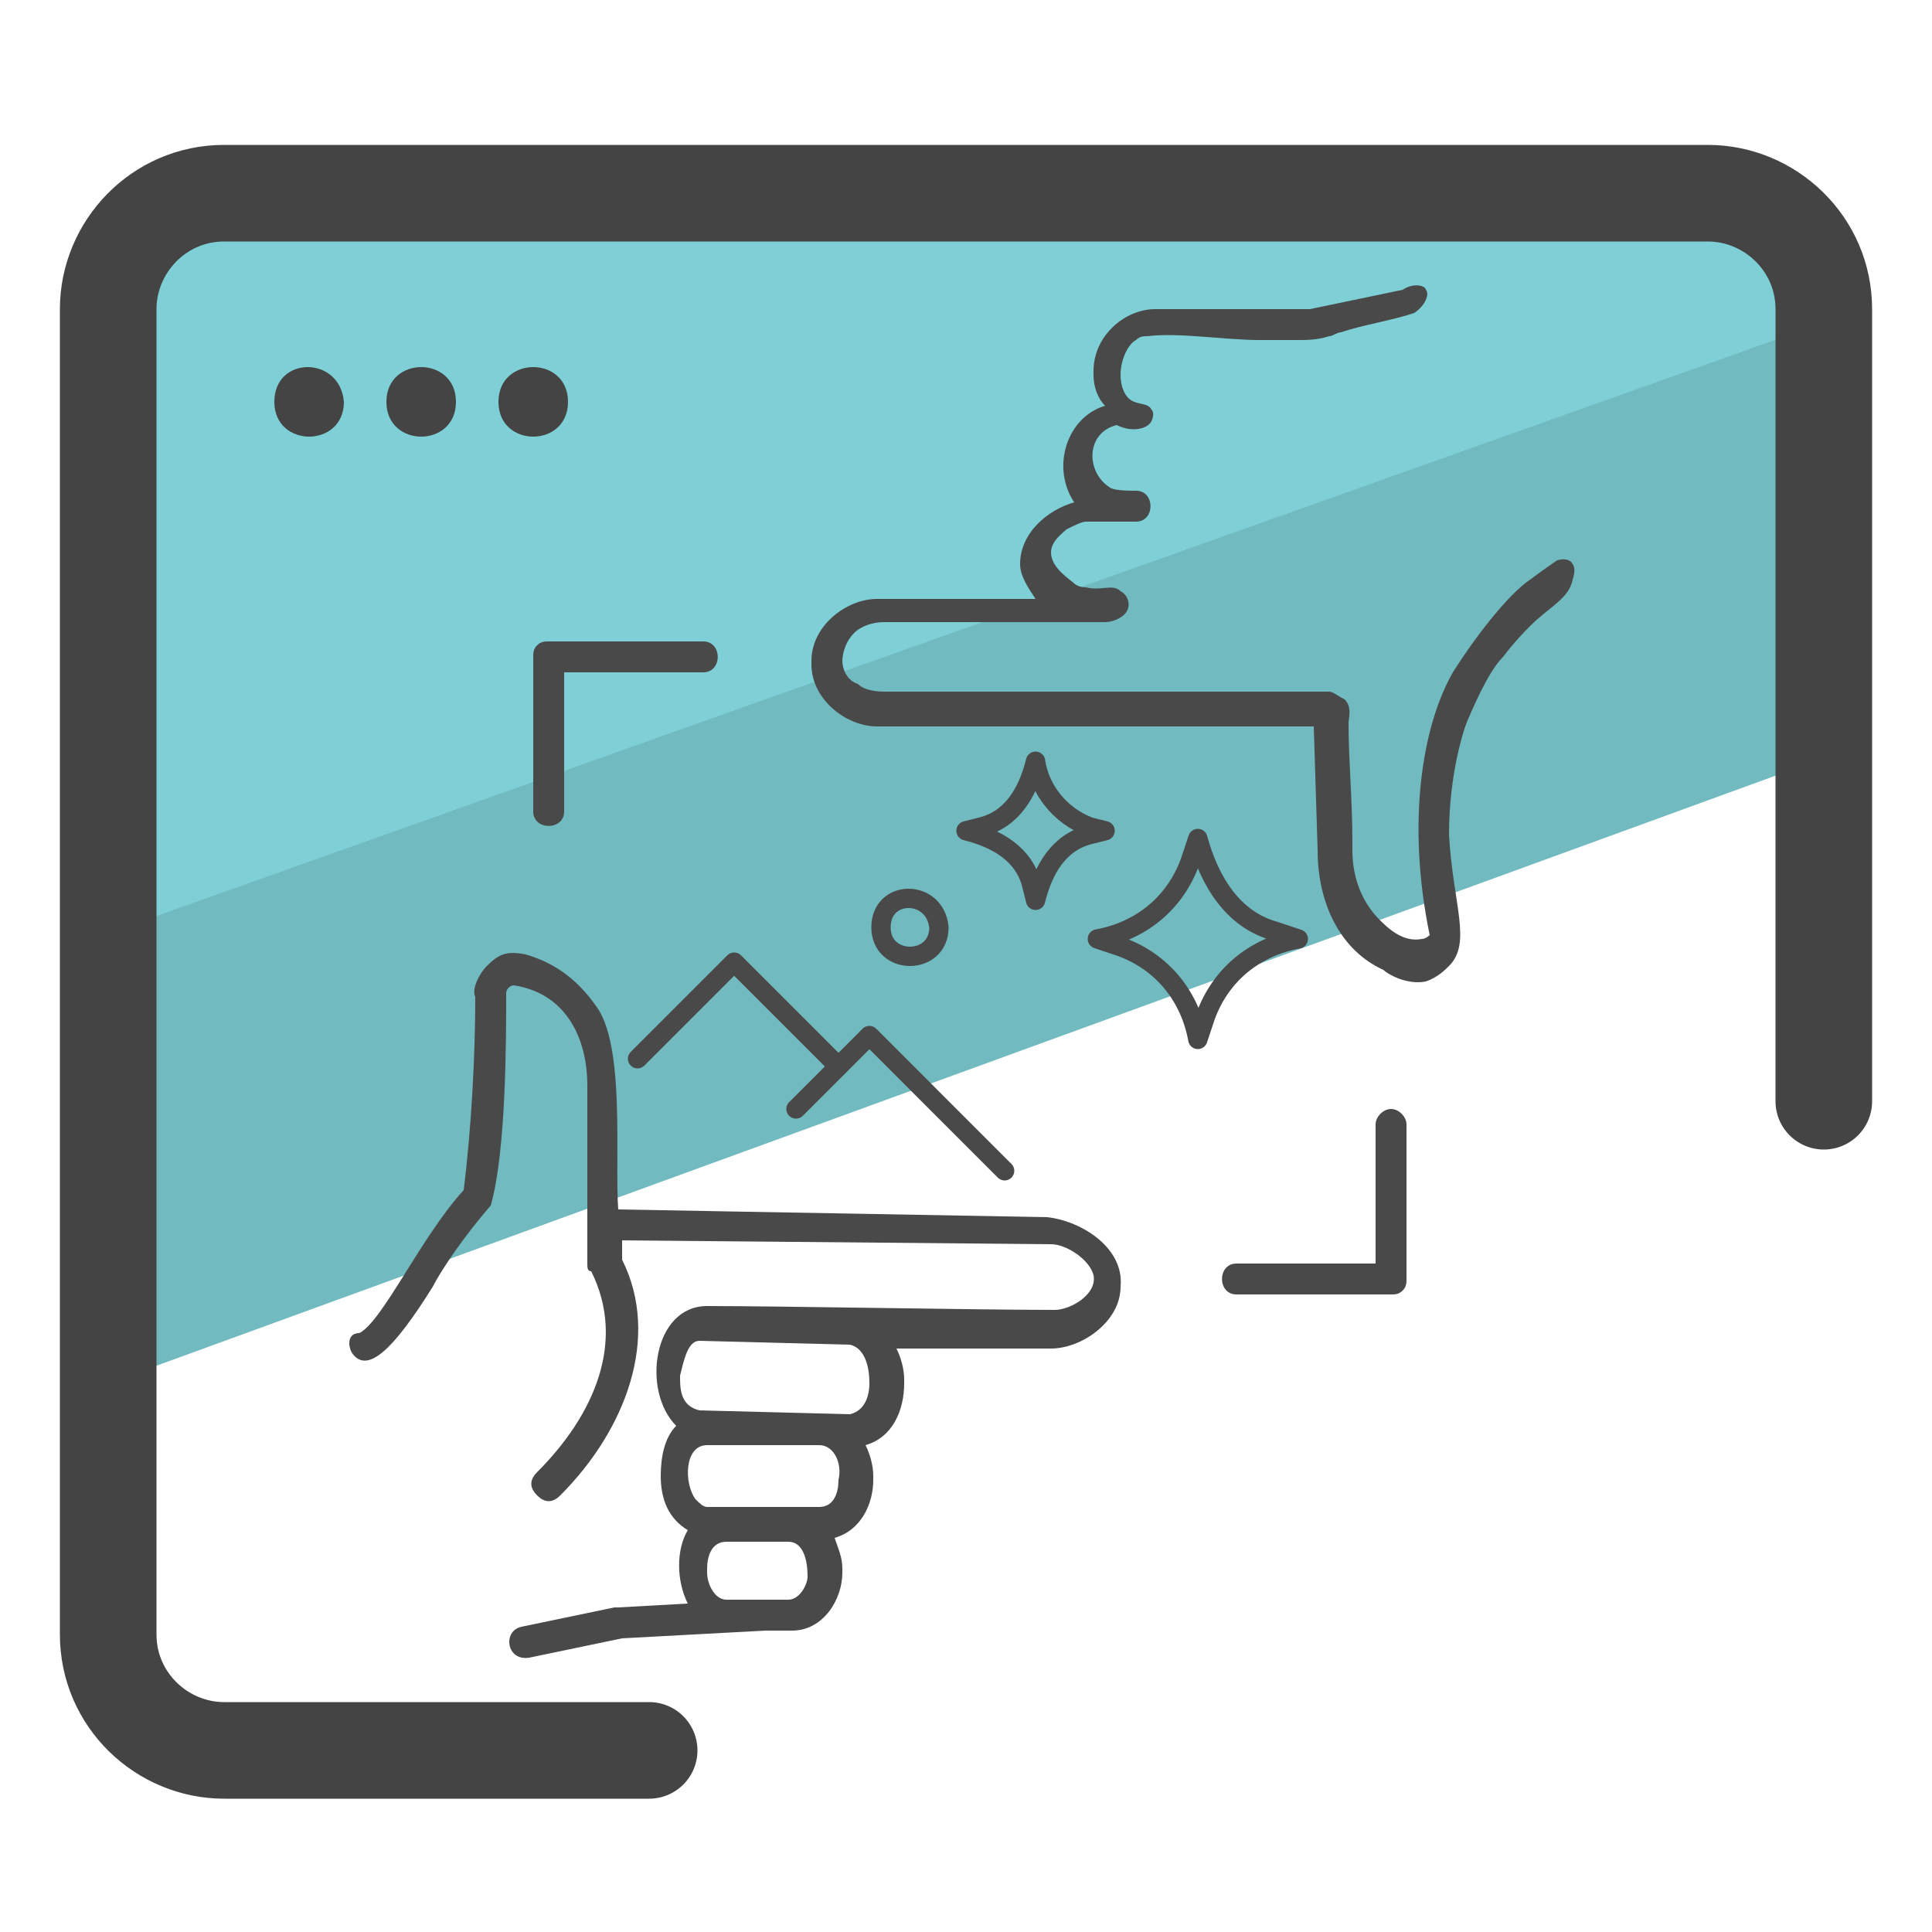
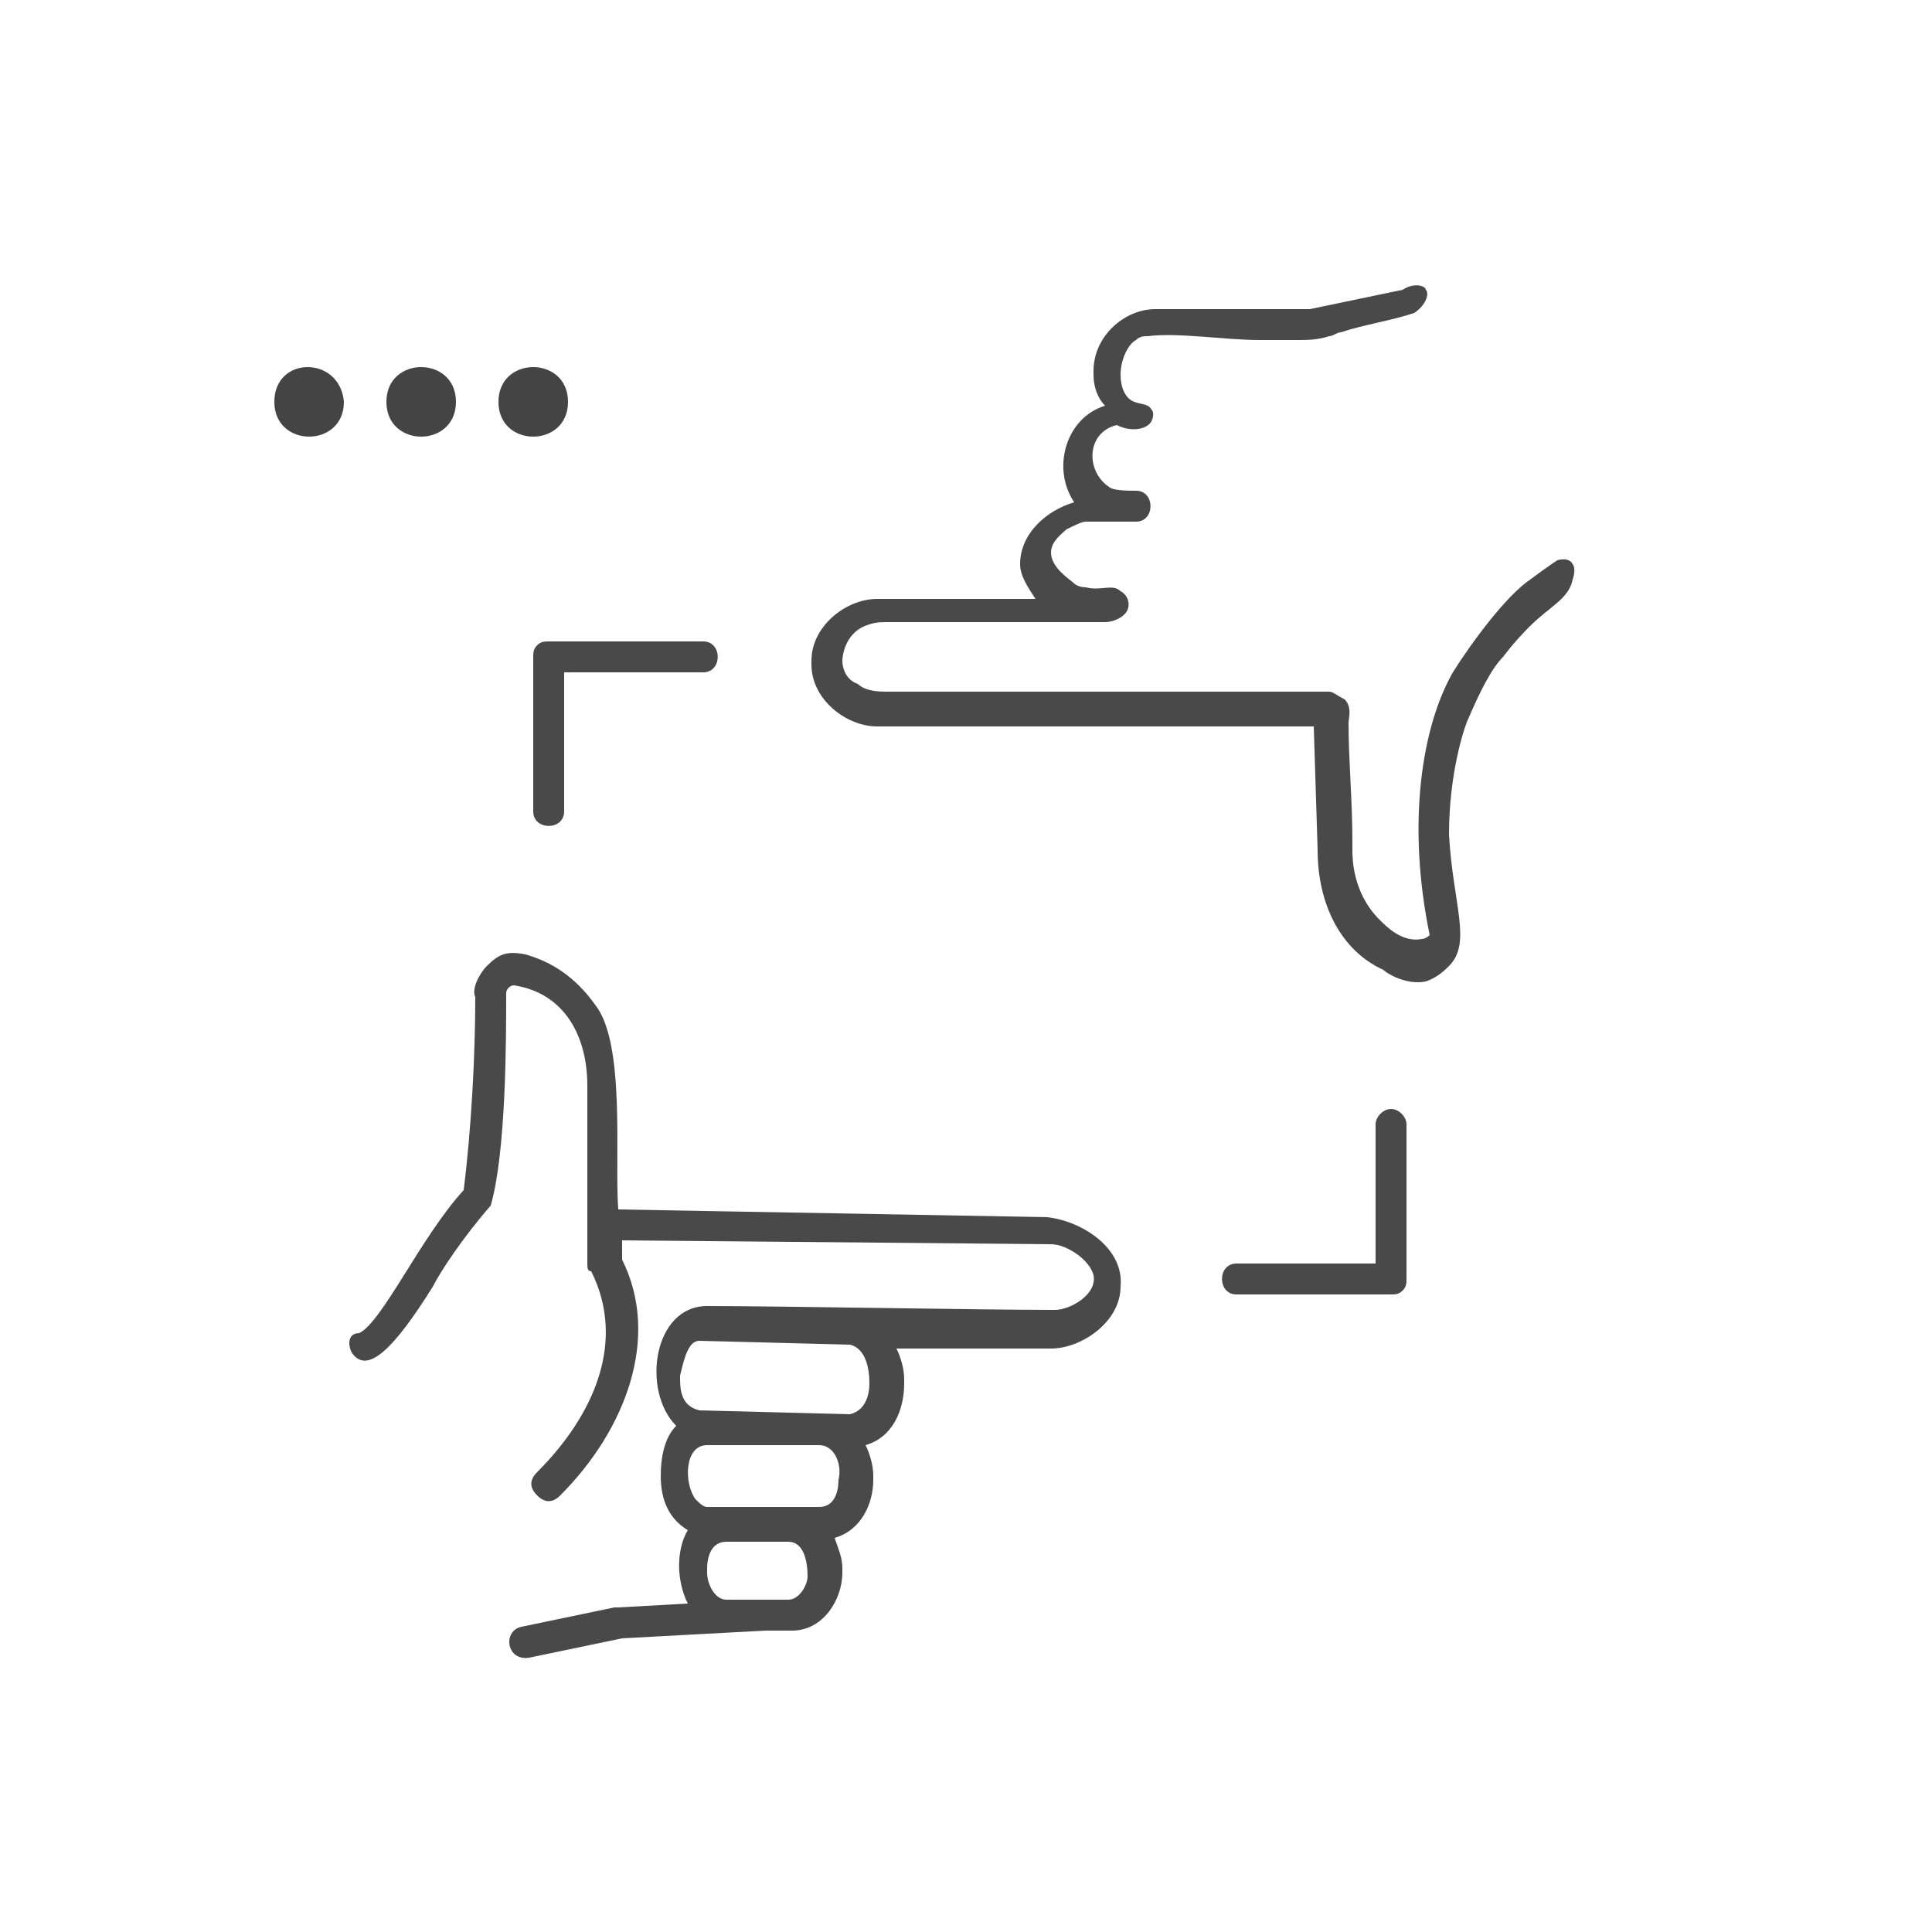
<svg xmlns="http://www.w3.org/2000/svg" id="Camada_1" x="0" y="0" version="1.1" viewBox="0 0 50 50" xml:space="preserve">
  <style>.st5{fill:none;stroke:#494949;stroke-width:.5;stroke-linecap:round;stroke-linejoin:round;stroke-miterlimit:10}</style>
-   <path fill="#71bac0" d="M47.1 14.4l.7 5-45 16.4-.5-10.6-.1-6.1L41.6 4.8l5 2.3z" />
-   <path fill="#7ed0d6" d="M45.7 4.9l2.2 3.2L2.1 24.4 3.2 7.7l2.9-2.9 28.4-.1z" />
-   <path fill="none" stroke="#444" stroke-linecap="round" stroke-linejoin="round" stroke-miterlimit="10" stroke-width="2.5" d="M16.8 45.3h-11c-1.6 0-3-1.3-3-3V8c0-1.6 1.3-3 3-3h38.4c1.6 0 3 1.3 3 3v20.5" />
  <path fill="#444" d="M8.9 10.4c0 1.2-1.8 1.2-1.8 0s1.7-1.2 1.8 0zm2.9 0c0 1.2-1.8 1.2-1.8 0s1.8-1.2 1.8 0zm2.9 0c0 1.2-1.8 1.2-1.8 0s1.8-1.2 1.8 0z" />
  <path fill="#494949" d="M38.9 17c-.3.3-.6.9-.9 1.6-.1.2-.5 1.4-.5 3 .1 1.8.6 2.8 0 3.4-.1.1-.3.3-.6.4-.5.1-1-.2-1.1-.3-1.1-.5-1.7-1.7-1.7-3.1l-.1-3.2H22.7c-.8 0-1.7-.7-1.7-1.6v-.1c0-.9.9-1.6 1.7-1.6h4.1c-.2-.3-.4-.6-.4-.9 0-.8.7-1.4 1.4-1.6-.6-.9-.2-2.2.8-2.5-.2-.2-.3-.5-.3-.8v-.1c0-.9.8-1.6 1.6-1.6h4l2.4-.5c.3-.2.6-.1.6 0 .1.1 0 .4-.3.6-.6.2-1.3.3-1.9.5-.1 0-.2.1-.3.1-.3.1-.6.1-.8.1h-1c-.9 0-2.1-.2-2.9-.1-.1 0-.2 0-.3.1-.2.1-.4.5-.4.9 0 .3.1.5.2.6.2.2.5.1.6.3.1.1 0 .3 0 .3-.1.2-.5.3-.9.1-.8.2-.8 1.2-.2 1.6.1.1.5.1.7.1.5 0 .5.8 0 .8h-1.3c-.1 0-.3.1-.5.2-.1.1-.4.3-.4.6 0 .4.5.7.6.8 0 0 .1.1.3.1.4.1.7-.1.9.1.2.1.3.4.1.6-.1.1-.3.2-.5.2h-5.7c-.1 0-.4 0-.7.2-.4.3-.4.8-.4.8 0 .2.1.5.4.6.1.1.3.2.7.2h11.5c.1 0 .2.1.4.2.2.2.1.5.1.6 0 1 .1 2 .1 3.1v.2c0 .2 0 1.1.7 1.8.2.2.6.6 1.1.5.1 0 .2-.1.2-.1-.6-2.9-.2-5.4.6-6.8.5-.8 1.4-2 2-2.4.4-.3.7-.5.7-.5s.3-.1.4.1c0 0 .1.1 0 .4-.1.5-.6.7-1.1 1.2-.1.1-.4.4-.7.8zM9.1 35c.4.6 1.1-.1 2.1-1.7.2-.4.8-1.3 1.5-2.1.4-1.4.4-4.3.4-5.5 0-.1.1-.2.2-.2 1.3.2 1.9 1.3 1.9 2.6v4.6c0 .1 0 .2.1.2.9 1.8.1 3.7-1.4 5.2-.2.2-.2.4 0 .6.2.2.4.2.6 0 1.7-1.7 2.6-4.1 1.6-6.1v-.5l11.1.1c.4 0 1 .4 1.1.8.1.5-.6.9-1 .9-2 0-7.1-.1-9-.1-1.4 0-1.7 2.2-.8 3.1-.3.3-.4.8-.4 1.3 0 .6.2 1.1.7 1.4-.3.5-.3 1.3 0 1.9l-1.8.1h-.1l-2.4.5c-.5.1-.4.9.2.8l2.4-.5 3.7-.2h.7c.8 0 1.3-.8 1.3-1.5v-.1c0-.3-.1-.5-.2-.8.7-.2 1-.9 1-1.5v-.1c0-.3-.1-.6-.2-.8.7-.2 1-.9 1-1.6v-.1c0-.3-.1-.6-.2-.8h4c.8 0 1.8-.7 1.8-1.6.1-1-1-1.7-1.9-1.8L16 31.3c-.1-1.3.2-4.3-.6-5.3-.5-.7-1.1-1.1-1.8-1.3-.5-.1-.7 0-1 .3-.2.2-.4.6-.3.8 0 1.5-.1 3.4-.3 5-1.1 1.2-2.1 3.4-2.7 3.7-.3 0-.3.3-.2.5zm12.6 3.3c0 .3-.1.7-.5.7h-2.9c-.1 0-.2-.1-.3-.2-.3-.4-.3-1.4.3-1.4h2.9c.4 0 .6.5.5.9zm-1.3 3.1h-1.6c-.3 0-.5-.4-.5-.7v-.1c0-.3.1-.7.5-.7h1.6c.4 0 .5.5.5.9 0 .2-.2.6-.5.6zm-2.3-6.7l3.9.1c.4.1.5.6.5 1 0 .3-.1.7-.5.8l-3.9-.1c-.4-.1-.5-.4-.5-.8v-.1c.1-.4.2-.9.5-.9zm.1-17.3h-3.6V21c0 .5-.8.5-.8 0v-4c0-.1 0-.2.1-.3.1-.1.2-.1.3-.1h4c.5 0 .5.8 0 .8zM36 28.7c.2 0 .4.2.4.4v4c0 .1 0 .2-.1.3s-.2.1-.3.1h-4c-.5 0-.5-.8 0-.8h3.6v-3.6c0-.2.2-.4.4-.4z" />
-   <path d="M26 30.3l-3.5-3.5-1.9 1.9" class="st5" />
-   <path d="M21.7 27.6L19 24.9l-2.5 2.5m6.3-3.4c0 1 1.5 1 1.5 0-.1-1-1.5-1-1.5 0zm10.2.1l.6.2c-1.1.2-2 .9-2.4 2l-.2.6c-.2-1.1-.9-2-2-2.4l-.6-.2c1.1-.2 2-.9 2.4-2l.2-.6c.3 1.1.9 2.1 2 2.4zm-4.8-2.7l.4.1-.4.1c-.8.2-1.2.9-1.4 1.7l-.1-.4c-.2-.8-.9-1.2-1.7-1.4l.4-.1c.8-.2 1.2-.9 1.4-1.7.1.7.6 1.4 1.4 1.7z" class="st5" />
</svg>